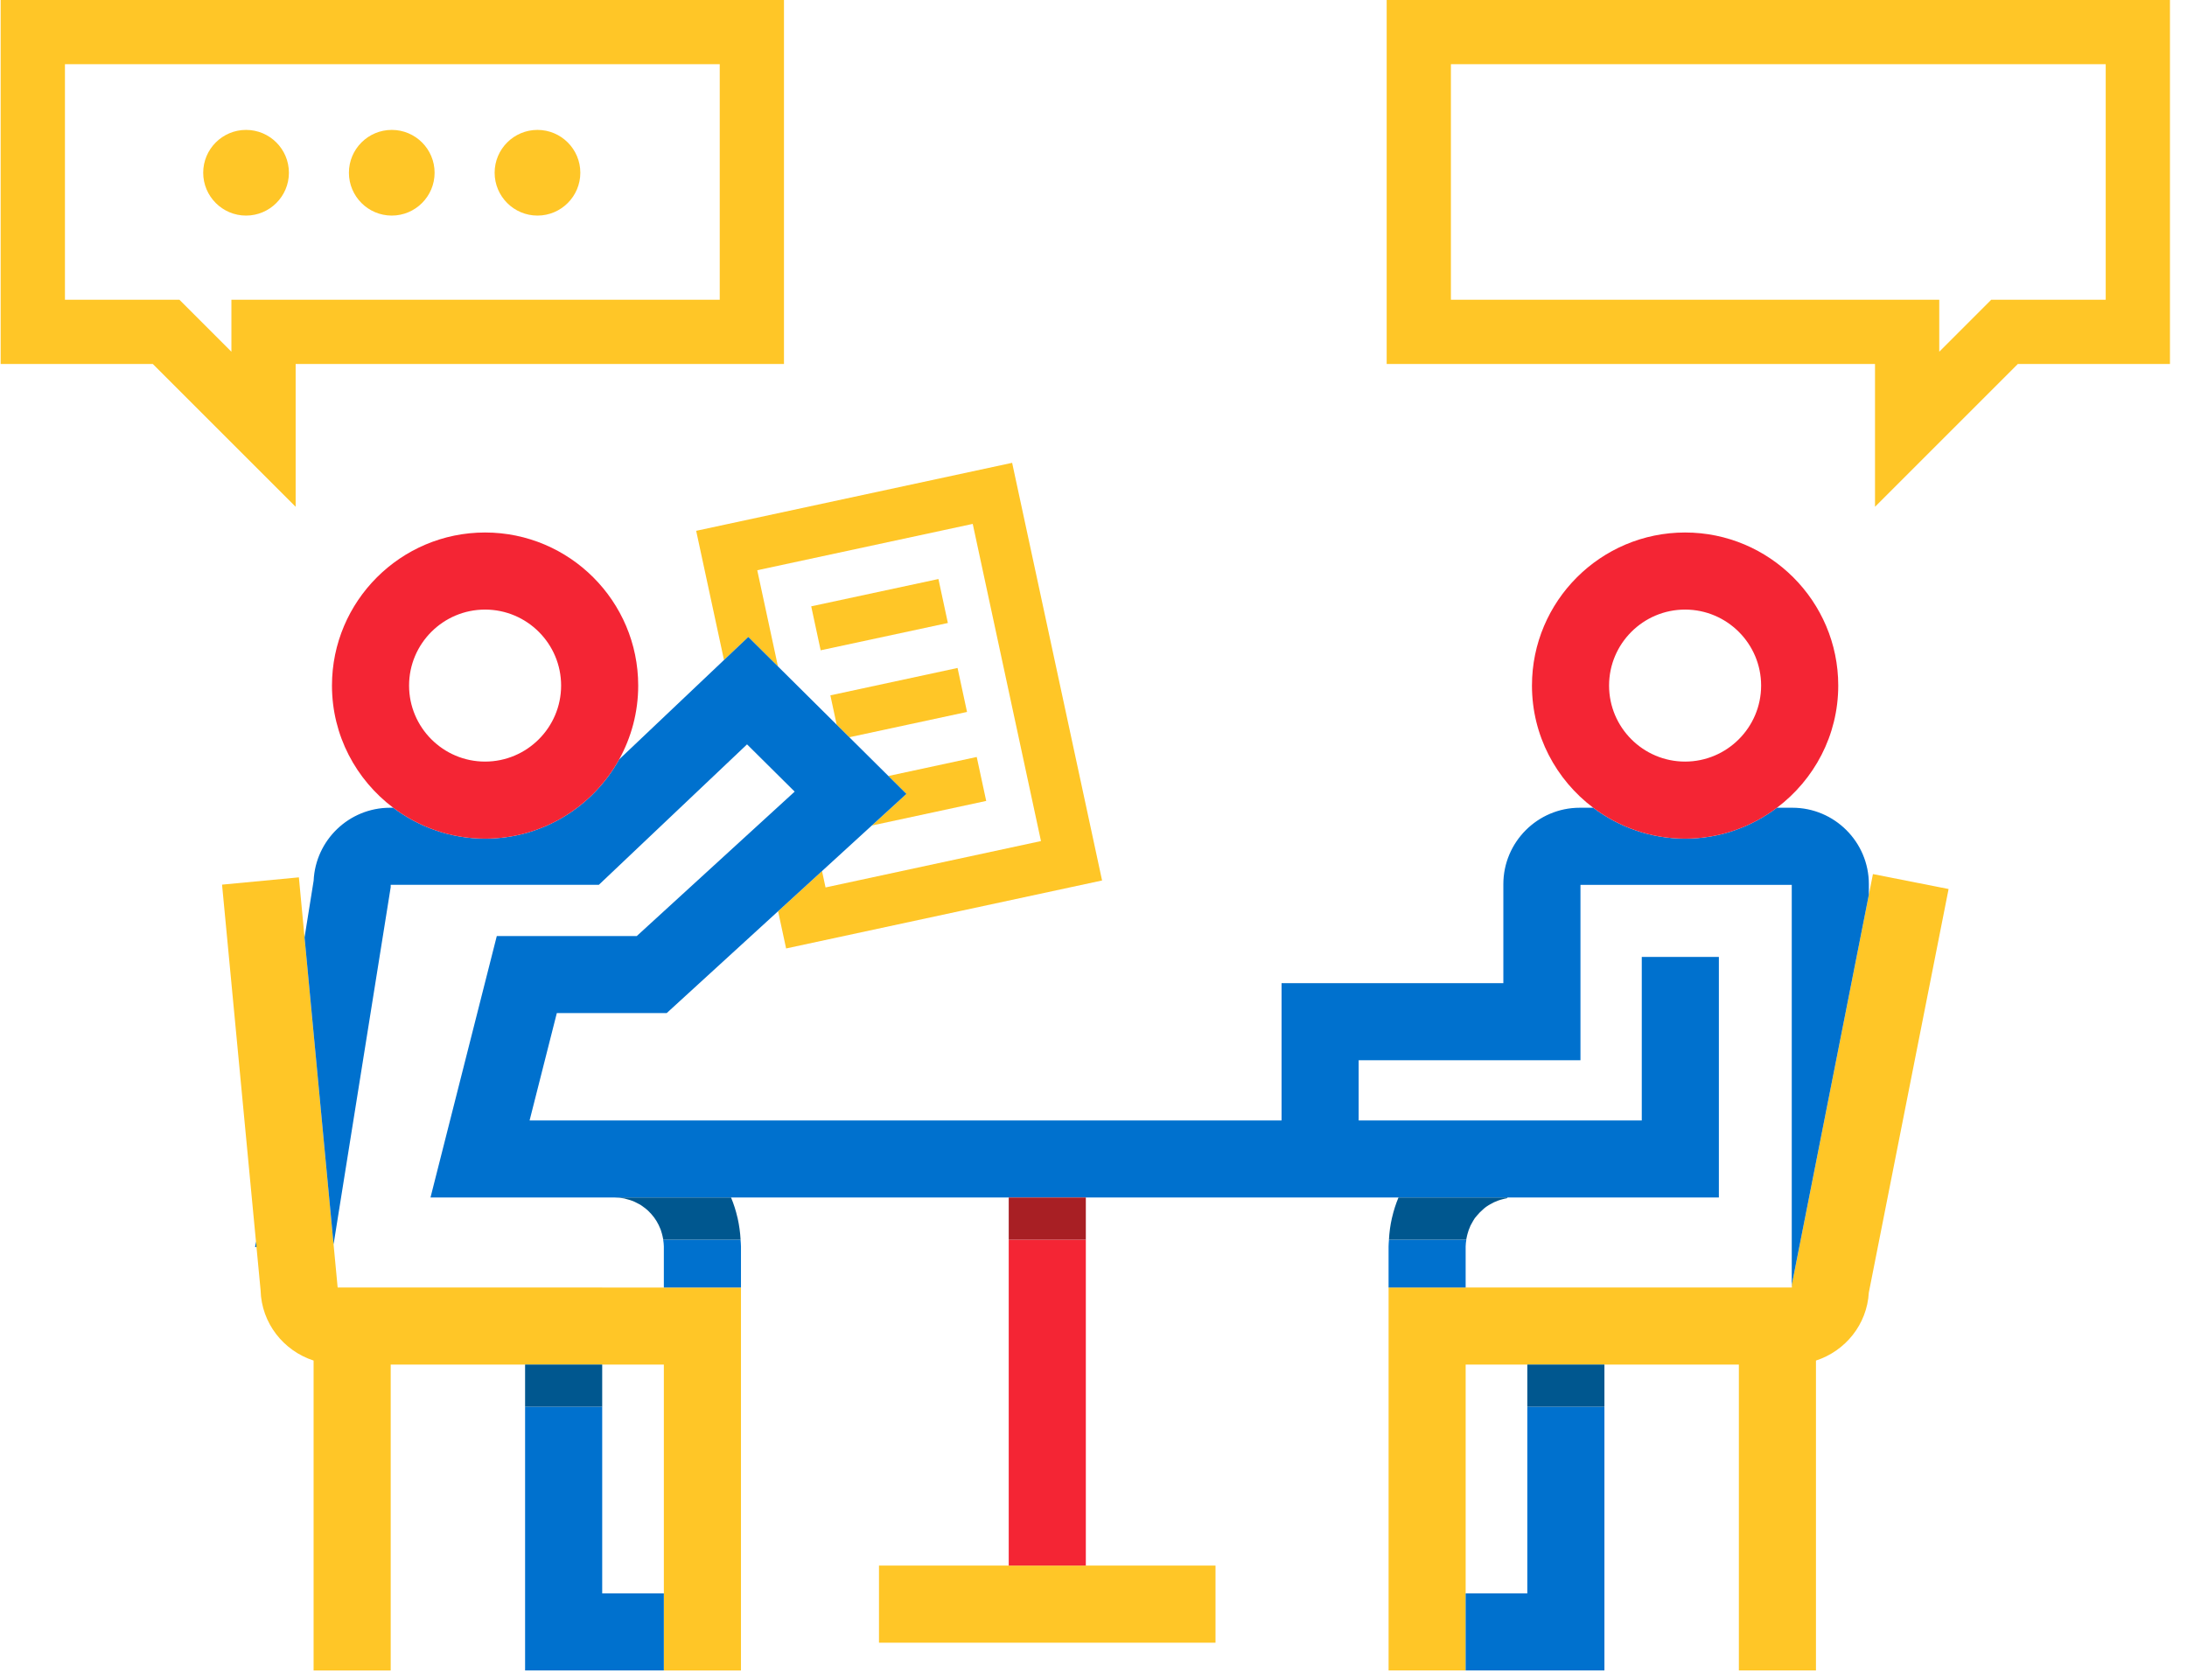
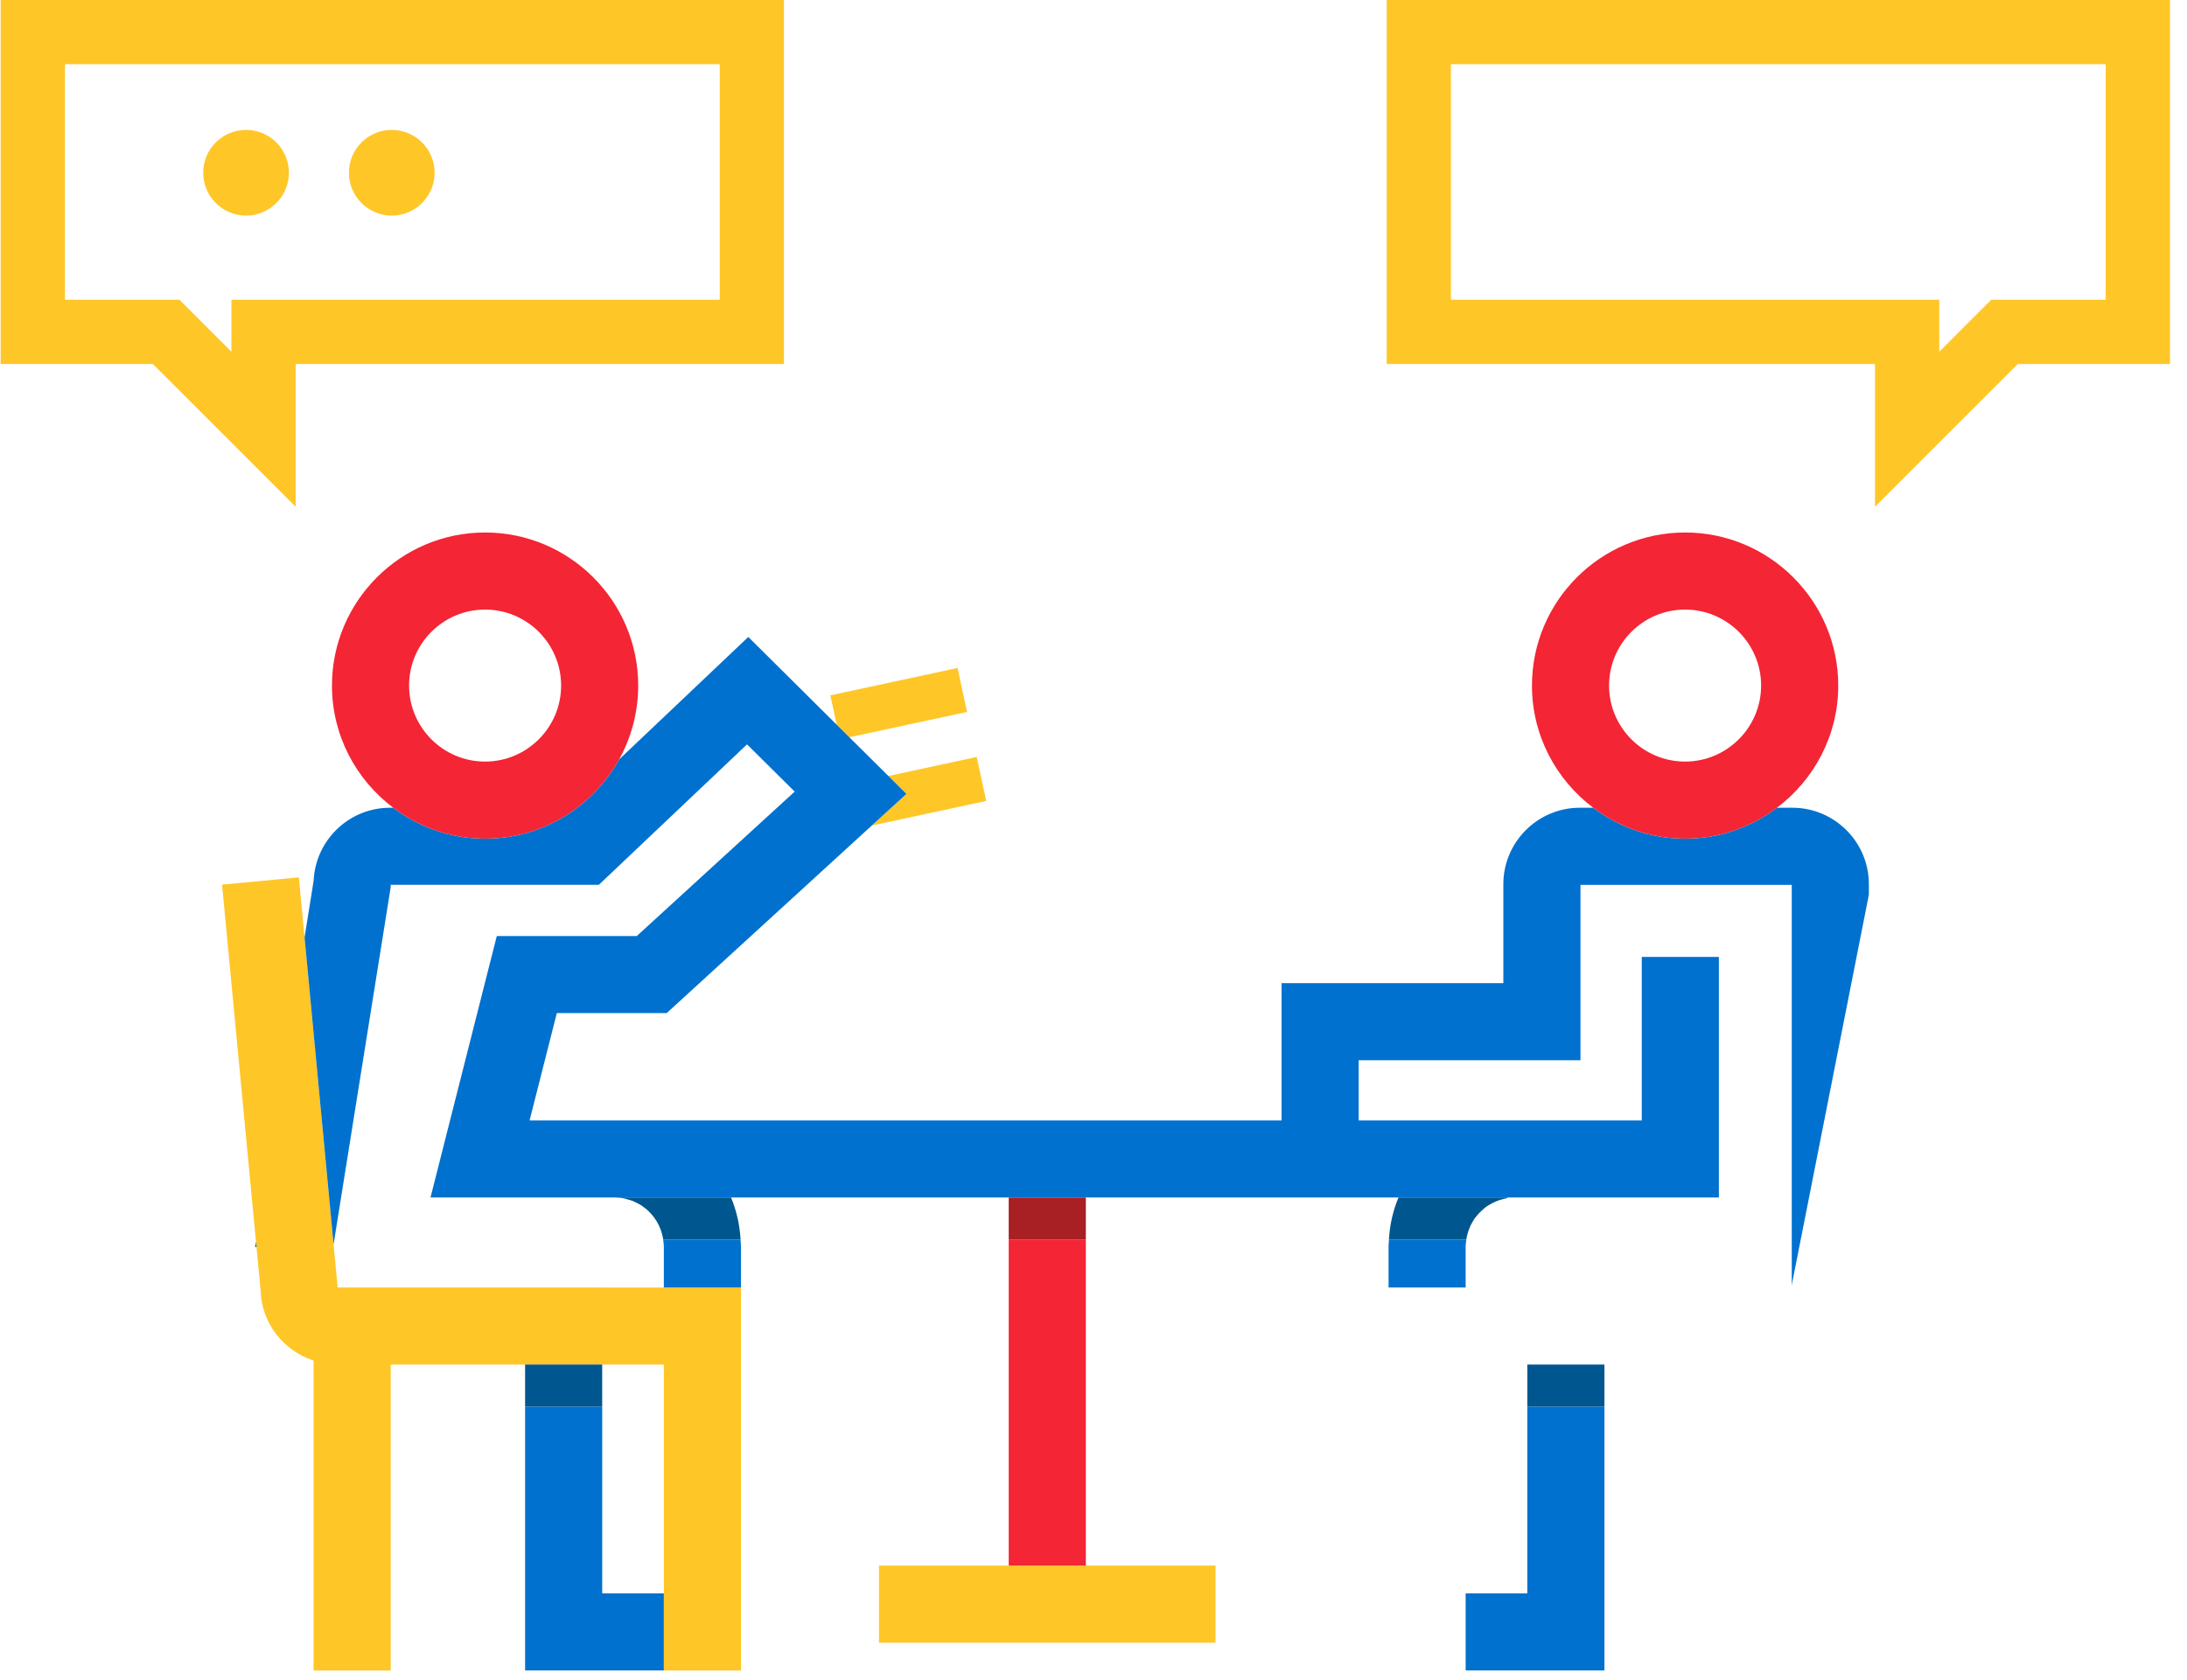
<svg xmlns="http://www.w3.org/2000/svg" width="164" height="126" viewBox="0 0 164 126" fill="none">
-   <path d="M75.899 34.717L52.205 39.817L54.291 49.507L56.113 47.78L58.339 49.991L56.786 42.774L72.944 39.298L78.061 63.089L61.906 66.567L61.642 65.339L58.348 68.353L58.949 71.144L82.643 66.045L75.899 34.717Z" fill="#FFC627" />
-   <rect x="61.54" y="48.779" width="3.373" height="9.757" transform="rotate(-102.117 61.54 48.779)" fill="#FFC627" />
  <path d="M62.268 52.158L62.742 54.363L63.689 55.302L72.516 53.403L71.806 50.104L62.268 52.158Z" fill="#FFC627" />
  <path d="M73.954 60.078L73.244 56.781L66.617 58.208L67.969 59.551L65.375 61.924L73.954 60.078Z" fill="#FFC627" />
  <path d="M75.643 117.435H65.914V123.22H91.149V117.435H81.424H75.643Z" fill="#FFC627" />
  <path d="M45.158 96.577H39.376H25.32L25.014 93.341L22.838 70.321L22.413 65.811L16.651 66.357L19.194 93.125L19.235 93.553L19.542 96.787C19.609 99.261 21.265 101.324 23.516 102.056V125.303H29.298V102.359H39.376H45.159H49.781V102.713V105.52V119.523V125.304H55.564V105.52V102.713V102.359V100.977V96.58H49.781H45.158V96.577Z" fill="#FFC627" />
-   <path d="M140.143 67.112L134.37 96.344V96.473V96.577H120.313H114.531H109.908H104.128V100.974V102.356V102.71V105.517V125.301H109.908V119.52V105.517V102.71V102.356H114.531H120.313H130.395V125.301H136.176V102.056C138.376 101.341 140.004 99.354 140.14 96.958L146.122 66.685L140.449 65.565L140.143 67.112Z" fill="#FFC627" />
  <path fill-rule="evenodd" clip-rule="evenodd" d="M58.789 27.302H22.17V38.014L11.458 27.302H0.05V0H58.789V27.302ZM13.455 22.484L17.353 26.384V22.483H53.972V4.817H4.87V22.484H13.455Z" fill="#FFC627" />
  <path fill-rule="evenodd" clip-rule="evenodd" d="M103.985 27.302V0H162.722V27.301H151.316L140.604 38.014V27.302H103.985ZM149.319 22.483H157.904V4.817H108.802V22.483H145.423V26.383L149.319 22.483Z" fill="#FFC627" />
  <path d="M18.451 9.744C16.678 9.744 15.238 11.184 15.238 12.957C15.238 14.728 16.678 16.171 18.451 16.171C20.223 16.171 21.665 14.728 21.665 12.957C21.666 11.184 20.224 9.744 18.451 9.744Z" fill="#FFC627" />
-   <path d="M29.377 9.744C27.606 9.744 26.165 11.184 26.165 12.957C26.165 14.728 27.606 16.171 29.377 16.171C31.151 16.171 32.59 14.728 32.59 12.957C32.59 11.184 31.151 9.744 29.377 9.744Z" fill="#FFC627" />
-   <path d="M40.305 9.744C38.532 9.744 37.092 11.184 37.092 12.957C37.092 14.728 38.532 16.171 40.305 16.171C42.077 16.171 43.518 14.728 43.518 12.957C43.518 11.184 42.077 9.744 40.305 9.744Z" fill="#FFC627" />
+   <path d="M29.377 9.744C27.606 9.744 26.165 11.184 26.165 12.957C26.165 14.728 27.606 16.171 29.377 16.171C31.151 16.171 32.59 14.728 32.59 12.957C32.59 11.184 31.151 9.744 29.377 9.744" fill="#FFC627" />
  <path d="M45.158 105.516H39.376V125.3H49.78V119.519H45.158V105.516Z" fill="#0071CE" />
  <path d="M49.74 92.986H49.729C49.754 93.154 49.781 93.32 49.781 93.495V96.577H55.564V93.495C55.564 93.324 55.543 93.157 55.532 92.986H49.74Z" fill="#0071CE" />
  <path d="M19.128 93.534L19.235 93.552L19.194 93.124L19.128 93.534Z" fill="#0071CE" />
  <path d="M114.531 119.519H109.907V125.3H120.313V105.516H114.531V119.519Z" fill="#0071CE" />
  <path d="M109.907 93.495C109.907 93.321 109.934 93.154 109.96 92.986H109.948H104.157C104.147 93.157 104.127 93.324 104.127 93.495V96.577H109.907V93.495Z" fill="#0071CE" />
  <path d="M134.41 60.589H133.25C131.329 62.038 128.949 62.908 126.362 62.908C123.776 62.908 121.395 62.038 119.473 60.589H118.466C115.309 60.589 112.734 63.162 112.734 66.322V73.747H96.103V84.046H46.107H46.084H39.713L41.755 75.992H49.995L58.349 68.35L61.643 65.337L65.376 61.922L67.97 59.551L66.618 58.207L63.69 55.301L62.743 54.362L58.34 49.99L56.114 47.779L54.292 49.506L46.428 56.964C44.469 60.504 40.7 62.907 36.375 62.907C33.791 62.907 31.41 62.038 29.488 60.589H29.247C26.175 60.589 23.662 63.016 23.52 66.055L22.838 70.319L25.014 93.339L29.297 66.551V66.37H44.907L56.019 55.835L59.591 59.38L47.75 70.213H37.254L32.282 89.825H44.447H46.084H46.107H54.819H58.457H75.642H81.424H96.102H97.999H100.518H101.883H104.868H104.869H110.981H113.032H113.58H119.823H121.221H128.896V71.778H123.114V84.047H119.824H113.581H110.982H101.884V79.529H118.517V66.372H134.361V96.473H134.37V96.343L140.143 67.112V66.323C140.143 63.162 137.571 60.589 134.41 60.589Z" fill="#0071CE" />
  <rect x="75.643" y="92.986" width="5.782" height="24.448" fill="#F42534" />
  <path fill-rule="evenodd" clip-rule="evenodd" d="M24.894 51.425C24.894 45.093 30.046 39.943 36.374 39.943C42.71 39.943 47.857 45.093 47.858 51.425C47.858 53.434 47.337 55.322 46.428 56.965C44.468 60.505 40.7 62.908 36.375 62.908C33.791 62.908 31.409 62.038 29.488 60.59C26.704 58.492 24.894 55.169 24.894 51.425ZM30.676 51.425C30.676 54.568 33.233 57.127 36.374 57.127C39.518 57.127 42.077 54.567 42.077 51.425C42.077 48.281 39.518 45.725 36.374 45.725C33.233 45.725 30.676 48.281 30.676 51.425Z" fill="#F42534" />
  <path fill-rule="evenodd" clip-rule="evenodd" d="M114.88 51.425C114.88 45.093 120.029 39.943 126.362 39.943C132.694 39.943 137.847 45.093 137.847 51.425C137.847 55.169 136.035 58.492 133.25 60.59C131.329 62.038 128.948 62.908 126.362 62.908C123.776 62.908 121.395 62.038 119.473 60.59C116.691 58.492 114.88 55.169 114.88 51.425ZM120.662 51.425C120.662 54.568 123.219 57.127 126.362 57.127C129.502 57.127 132.064 54.567 132.064 51.425C132.064 48.281 129.502 45.725 126.362 45.725C123.219 45.725 120.662 48.281 120.662 51.425Z" fill="#F42534" />
  <rect x="75.643" y="89.826" width="5.782" height="3.161" fill="#A81F24" />
  <rect x="39.376" y="102.356" width="5.782" height="3.161" fill="#00578F" />
  <path d="M104.871 89.826C104.668 90.307 104.508 90.809 104.389 91.327C104.384 91.341 104.38 91.357 104.377 91.372C104.258 91.895 104.184 92.434 104.155 92.987H109.949C109.953 92.956 109.964 92.927 109.969 92.896C109.989 92.778 110.018 92.664 110.048 92.551C110.073 92.456 110.102 92.362 110.135 92.269C110.176 92.153 110.221 92.041 110.272 91.932C110.311 91.849 110.357 91.771 110.404 91.691C110.465 91.584 110.524 91.477 110.593 91.376C110.643 91.306 110.702 91.244 110.758 91.178C110.898 91.006 111.053 90.85 111.222 90.707C111.297 90.641 111.373 90.574 111.454 90.517C111.544 90.453 111.641 90.397 111.738 90.34C111.83 90.287 111.919 90.236 112.016 90.19C112.113 90.144 112.216 90.101 112.319 90.064C112.424 90.024 112.532 89.993 112.644 89.963C112.746 89.936 112.848 89.908 112.953 89.89C112.982 89.885 113.008 89.874 113.035 89.87V89.825H110.985H104.871V89.826Z" fill="#00578F" />
  <path d="M55.301 91.329C55.182 90.811 55.023 90.308 54.819 89.826H46.107C46.351 89.826 46.587 89.853 46.816 89.898C46.894 89.914 46.967 89.943 47.042 89.961C47.191 90.002 47.339 90.041 47.478 90.099C47.568 90.134 47.65 90.181 47.736 90.223C47.852 90.282 47.969 90.339 48.079 90.409C48.167 90.466 48.248 90.532 48.332 90.594C48.425 90.666 48.518 90.74 48.605 90.821C48.687 90.898 48.761 90.979 48.837 91.062C48.91 91.144 48.98 91.229 49.047 91.317C49.117 91.413 49.181 91.51 49.242 91.61C49.297 91.7 49.346 91.792 49.392 91.887C49.447 91.997 49.496 92.109 49.54 92.224C49.575 92.322 49.604 92.421 49.632 92.522C49.666 92.642 49.698 92.765 49.718 92.89C49.724 92.922 49.736 92.951 49.74 92.986H55.536C55.506 92.432 55.429 91.892 55.312 91.368C55.309 91.357 55.305 91.343 55.301 91.329Z" fill="#00578F" />
  <rect x="114.531" y="102.356" width="5.782" height="3.161" fill="#00578F" />
</svg>